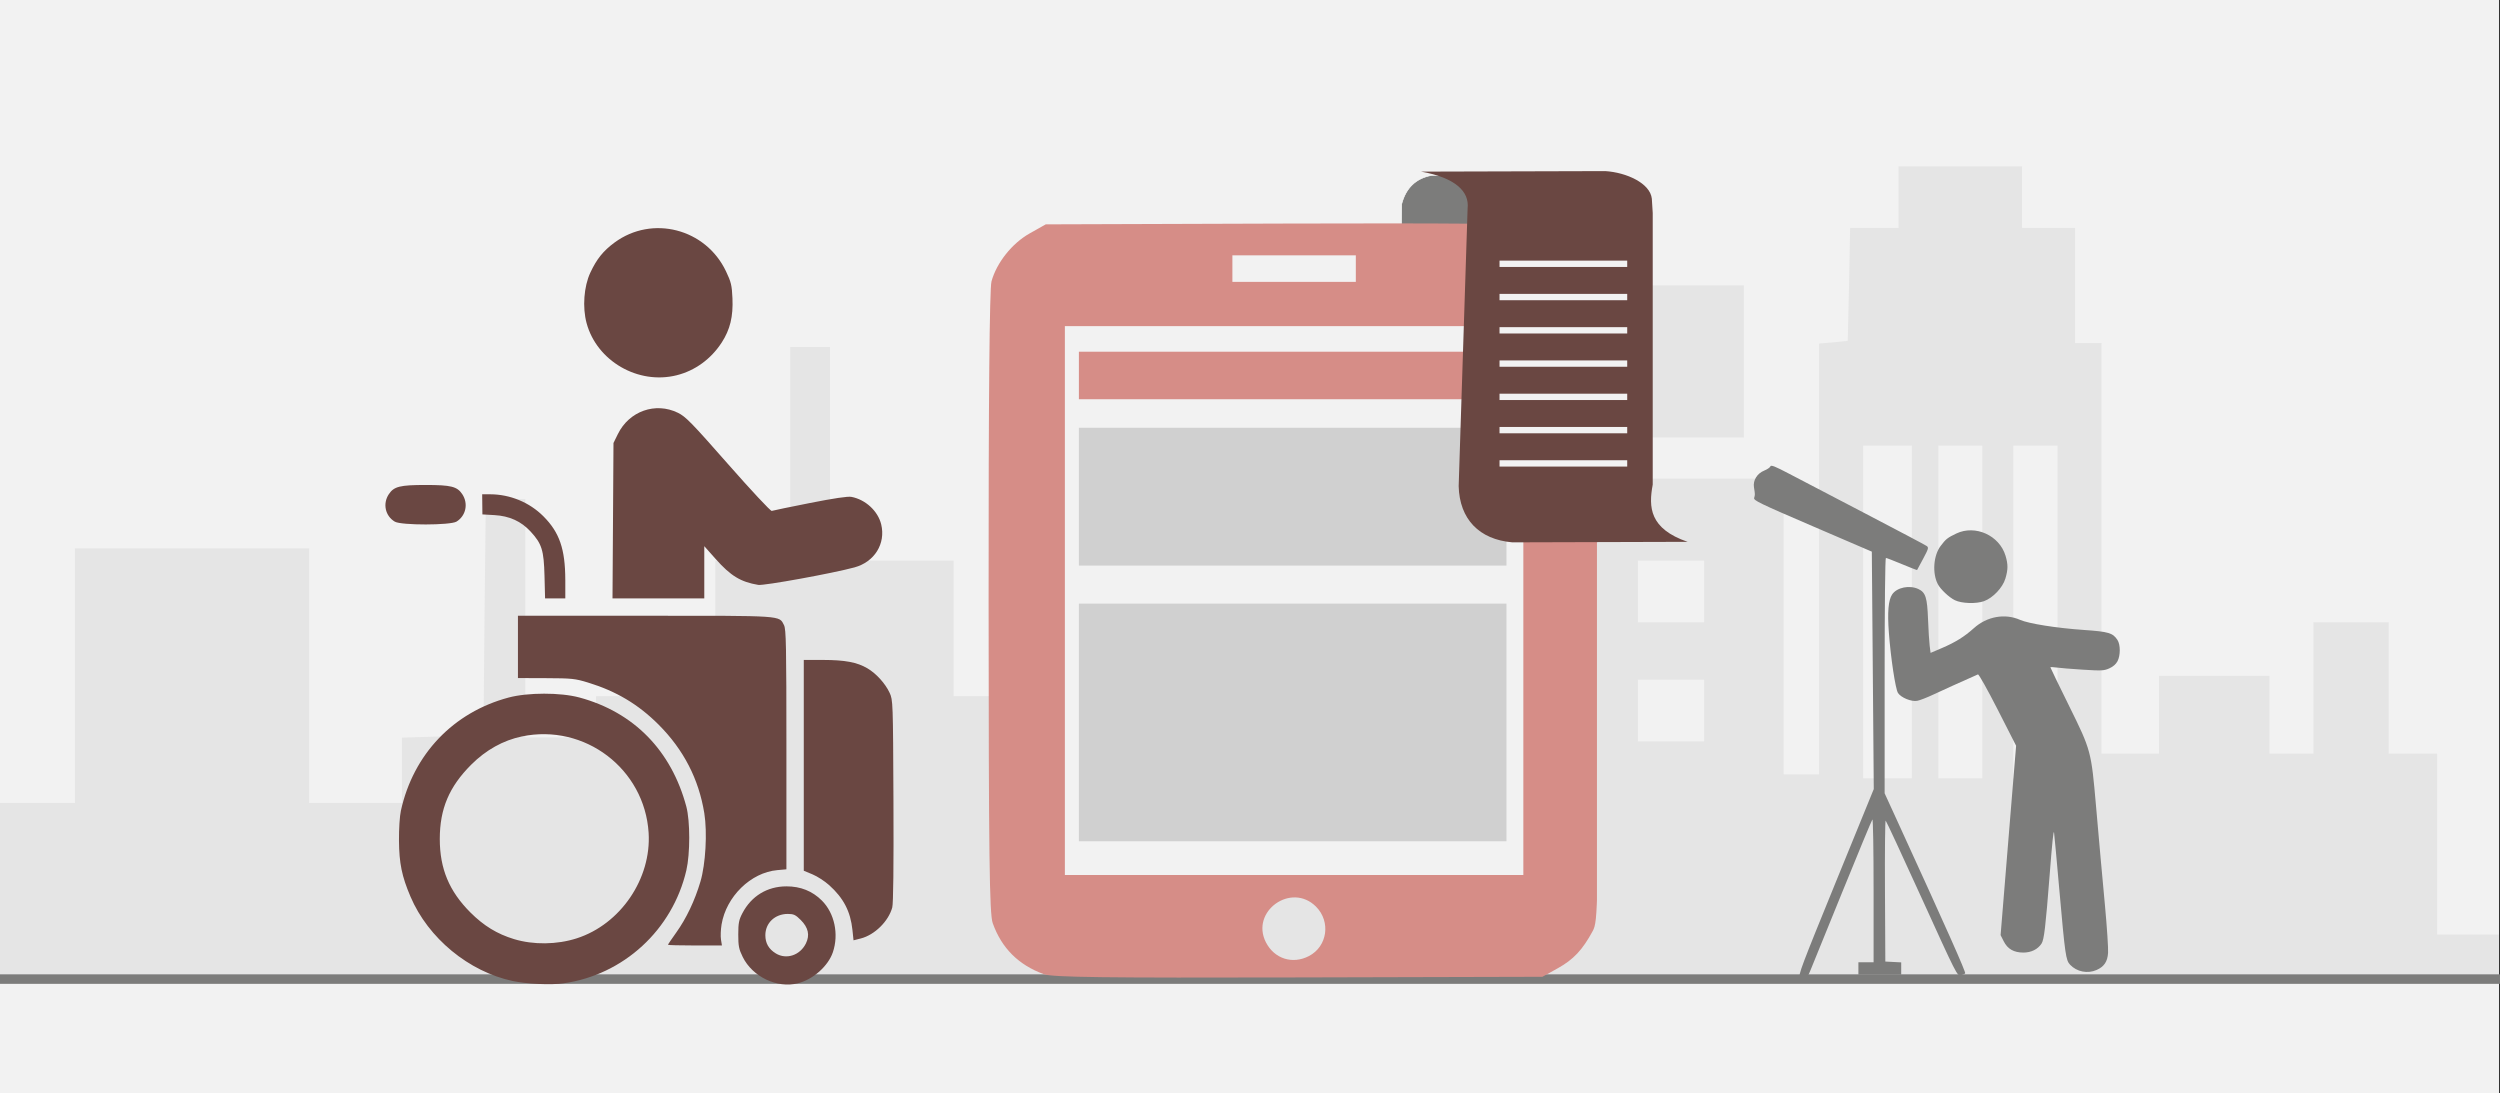
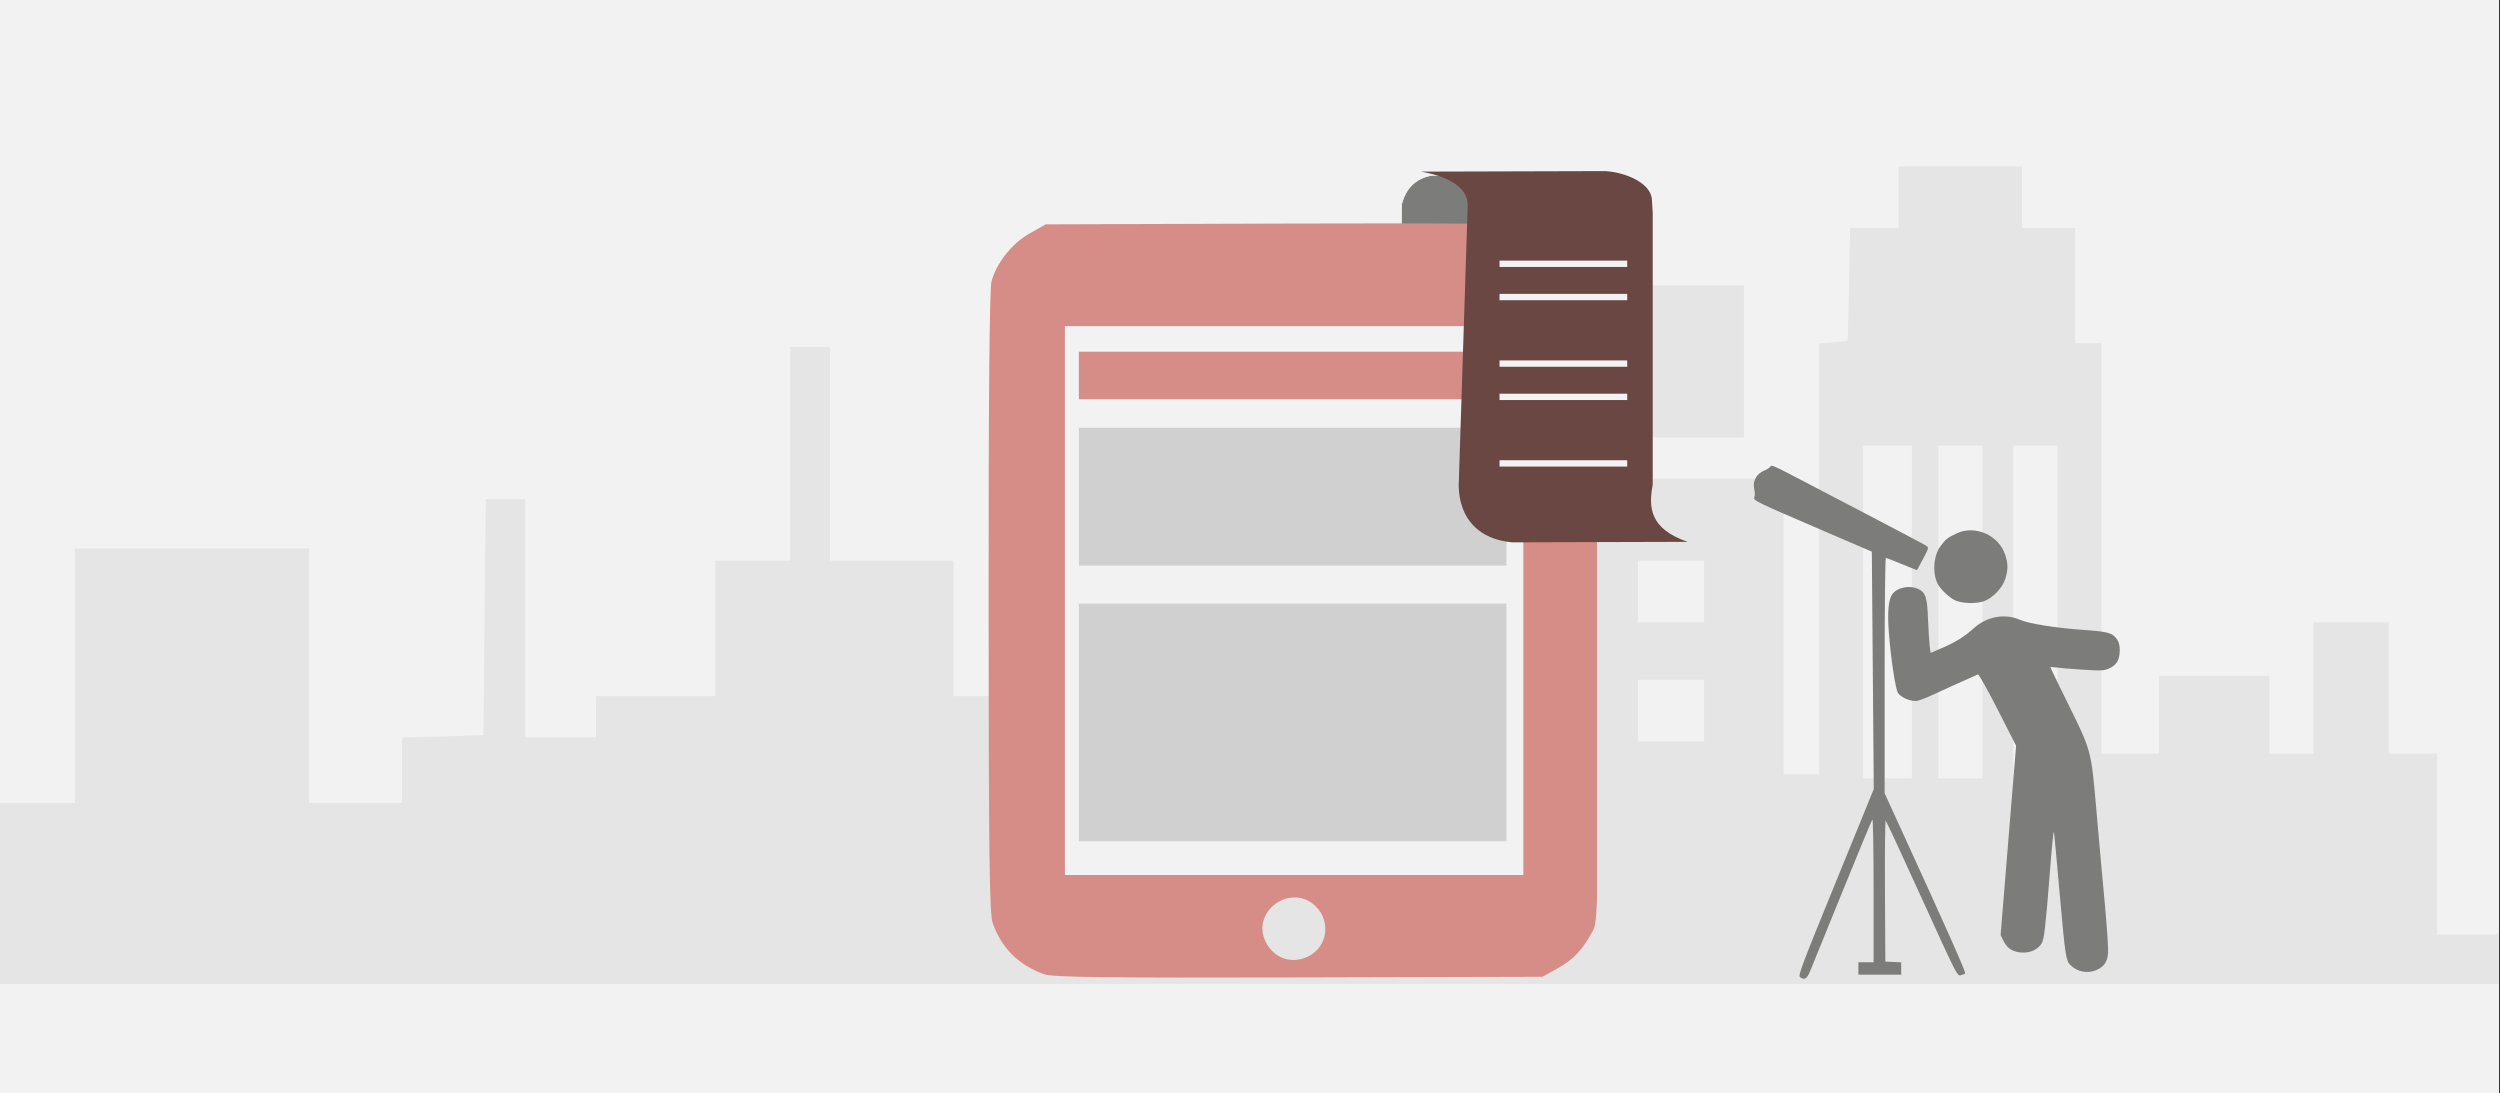
<svg xmlns="http://www.w3.org/2000/svg" width="526" height="230" overflow="hidden">
  <rect width="100%" height="100%" fill="#333333" stroke="none" />
  <defs>
    <clipPath id="clip0">
      <path d="M0 0 526 0 526 230 0 230Z" fill-rule="evenodd" clip-rule="evenodd" />
    </clipPath>
    <clipPath id="clip1">
      <path d="M369 98 446 98 446 207 369 207Z" fill-rule="evenodd" clip-rule="evenodd" />
    </clipPath>
    <clipPath id="clip2">
      <path d="M369 98 446 98 446 207 369 207Z" fill-rule="evenodd" clip-rule="evenodd" />
    </clipPath>
    <clipPath id="clip3">
      <path d="M369 98 446 98 446 207 369 207Z" fill-rule="evenodd" clip-rule="evenodd" />
    </clipPath>
    <clipPath id="clip4">
      <path d="M208 47 336 47 336 207 208 207Z" fill-rule="evenodd" clip-rule="evenodd" />
    </clipPath>
    <clipPath id="clip5">
      <path d="M208 47 336 47 336 207 208 207Z" fill-rule="evenodd" clip-rule="evenodd" />
    </clipPath>
    <clipPath id="clip6">
      <path d="M208 47 336 47 336 207 208 207Z" fill-rule="evenodd" clip-rule="evenodd" />
    </clipPath>
    <clipPath id="clip7">
      <path d="M81 48 188 48 188 208 81 208Z" fill-rule="evenodd" clip-rule="evenodd" />
    </clipPath>
    <clipPath id="clip8">
      <path d="M81 48 188 48 188 208 81 208Z" fill-rule="evenodd" clip-rule="evenodd" />
    </clipPath>
    <clipPath id="clip9">
      <path d="M81 48 188 48 188 208 81 208Z" fill-rule="evenodd" clip-rule="evenodd" />
    </clipPath>
  </defs>
  <g clip-path="url(#clip0)">
    <rect x="0" y="0" width="525.239" height="230" fill="#FFFFFF" transform="scale(1.001 1)" />
    <rect x="0" y="0" width="525.239" height="230" fill="#F2F2F2" transform="scale(1.001 1)" />
    <path d="M0 152.97 0 133.939 7.907 133.939 15.758 133.939 15.758 107.182 15.758 80.374 40.369 80.374 64.98 80.374 64.98 107.182 64.98 133.939 74.724 133.939 84.468 133.939 84.468 127.094 84.468 120.198 93.043 119.939 101.618 119.679 101.841 94.841 102.119 70.003 106.295 70.003 110.415 70.003 110.415 95.049 110.415 120.146 117.877 120.146 125.282 120.146 125.282 115.79 125.282 111.486 137.81 111.486 150.339 111.486 150.339 97.226 150.339 82.967 158.245 82.967 166.096 82.967 166.096 60.514 166.096 38.009 170.272 38.009 174.449 38.009 174.449 60.514 174.449 82.967 187.478 82.967 200.452 82.967 200.452 97.226 200.452 111.486 225.508 111.486 250.564 111.486 250.564 122.739 250.564 133.939 260.754 133.939 270.999 133.939 270.999 99.819 270.999 65.699 322.95 65.699 374.9 65.699 374.9 96.812 374.9 127.924 378.631 127.924 382.361 127.924 382.361 82.604 382.361 37.283 385.368 37.024 388.375 36.713 388.653 24.838 388.876 12.963 393.943 12.963 399.066 12.963 399.066 6.482 399.066 0 412.039 0 425.013 0 425.013 6.482 425.013 12.963 430.581 12.963 436.149 12.963 436.149 25.046 436.149 37.179 438.933 37.179 441.717 37.179 441.717 80.374 441.717 123.568 447.787 123.568 453.8 123.568 453.8 115.375 453.8 107.182 465.382 107.182 477.019 107.182 477.019 115.375 477.019 123.568 481.641 123.568 486.262 123.568 486.262 109.775 486.262 95.93 494.169 95.93 502.076 95.93 502.076 109.775 502.076 123.568 507.142 123.568 512.265 123.568 512.265 142.599 512.265 161.629 518.78 161.629 525.239 161.629 525.239 166.815 525.239 172 262.647 172 0 172 0 152.97ZM401.85 93.752 401.85 58.751 396.727 58.751 391.604 58.751 391.604 93.752 391.604 128.754 396.727 128.754 401.85 128.754 401.85 93.752ZM416.661 93.752 416.661 58.751 412.039 58.751 407.418 58.751 407.418 93.752 407.418 128.754 412.039 128.754 416.661 128.754 416.661 93.752ZM432.474 93.752 432.474 58.751 427.797 58.751 423.176 58.751 423.176 93.752 423.176 128.754 427.797 128.754 432.474 128.754 432.474 93.752ZM302.515 114.494 302.515 108.012 295.555 108.012 288.595 108.012 288.595 114.494 288.595 120.976 295.555 120.976 302.515 120.976 302.515 114.494ZM330.355 114.494 330.355 108.012 323.395 108.012 316.435 108.012 316.435 114.494 316.435 120.976 323.395 120.976 330.355 120.976 330.355 114.494ZM358.196 114.494 358.196 108.012 351.236 108.012 344.276 108.012 344.276 114.494 344.276 120.976 351.236 120.976 358.196 120.976 358.196 114.494ZM302.515 89.448 302.515 82.967 295.555 82.967 288.595 82.967 288.595 89.448 288.595 95.93 295.555 95.93 302.515 95.93 302.515 89.448ZM330.355 89.448 330.355 82.967 323.395 82.967 316.435 82.967 316.435 89.448 316.435 95.93 323.395 95.93 330.355 95.93 330.355 89.448ZM358.196 89.448 358.196 82.967 351.236 82.967 344.276 82.967 344.276 89.448 344.276 95.93 351.236 95.93 358.196 95.93 358.196 89.448ZM280.242 50.558 280.242 44.076 307.637 44.076 335.033 44.076 335.033 50.558 335.033 57.039 307.637 57.039 280.242 57.039 280.242 50.558ZM343.385 41.069 343.385 25.046 354.966 25.046 366.548 25.046 366.548 41.069 366.548 57.039 354.966 57.039 343.385 57.039 343.385 41.069Z" fill="#E5E5E5" fill-rule="evenodd" transform="matrix(1.001 0 -0 1 0 35)" />
-     <path d="M0 0 526.521 0" stroke="#7C7C7B" stroke-width="1.997" stroke-miterlimit="8" fill="none" fill-rule="evenodd" transform="matrix(1.001 0 -0 1 -1 206)" />
    <g clip-path="url(#clip1)">
      <g clip-path="url(#clip2)">
        <g clip-path="url(#clip3)">
          <path d="M-65.123-106.415C-64.774-105.577-61.734-98.097-58.369-89.794-55.003-81.491-52.136-74.573-51.998-74.421-51.855-74.265-51.746-80.71-51.746-89.3L-51.746-104.455-53.342-104.455-54.939-104.455-54.939-105.762-54.939-107.068-50.439-107.068-45.939-107.068-45.939-105.776-45.939-104.484-47.609-104.397-49.278-104.31-49.353-89.412C-49.395-81.219-49.329-74.576-49.208-74.651-49.086-74.726-45.656-82.12-41.584-91.082-34.361-106.982-34.163-107.373-33.455-107.202-33.056-107.106-32.625-106.925-32.497-106.8-32.294-106.603-36.377-97.42-46.638-74.999L-49.423-68.914-49.423-44.152C-49.423-29.532-49.315-19.391-49.16-19.391-49.015-19.391-47.492-19.979-45.774-20.699-44.057-21.418-42.63-21.974-42.602-21.933-42.575-21.892-41.999-20.819-41.322-19.547-40.193-17.428-40.132-17.206-40.584-16.875-40.856-16.677-46.646-13.61-53.452-10.06-60.258-6.51-67.5-2.725-69.545-1.649-72.484-0.103-73.299 0.217-73.43-0.123-73.521-0.361-74.099-0.756-74.713-1.002-76.22-1.605-77.126-3.07-76.889-4.523-76.649-6.002-76.647-6.102-76.849-6.762-77.009-7.286-75.812-7.865-64.572-12.703L-52.117-18.064-51.912-43.042-51.707-68.02-59.699-87.617C-66.895-105.265-67.642-107.25-67.211-107.576-66.289-108.274-65.78-107.991-65.123-106.415ZM-4.859-106.078C-3.284-105.378-2.585-104.333-2.458-102.492-2.395-101.576-2.687-97.103-3.109-92.552-3.95-83.463-4.076-82.056-4.987-71.649-6.007-59.984-6.029-59.902-10.645-50.54-12.812-46.146-14.584-42.486-14.584-42.406-14.584-42.326-14.029-42.343-13.351-42.443-12.672-42.544-10.163-42.749-7.775-42.899-3.809-43.148-3.327-43.124-2.207-42.629-1.415-42.279-0.801-41.744-0.474-41.118 0.163-39.898 0.157-37.633-0.486-36.651-1.461-35.164-2.326-34.906-7.558-34.542-13.332-34.141-19.141-33.218-20.972-32.412-24.153-31.01-27.934-31.698-30.683-34.18-32.645-35.951-34.571-37.148-37.41-38.361L-39.768-39.369-39.957-37.872C-40.062-37.048-40.216-34.545-40.3-32.31-40.473-27.714-40.809-26.655-42.319-25.938-44.206-25.043-46.88-25.599-47.856-27.089-48.642-28.288-48.853-30.772-48.536-35.068-48.143-40.401-47.154-46.969-46.619-47.797-45.983-48.785-43.79-49.681-42.572-49.453-42.029-49.351-40.508-48.76-39.19-48.138-37.302-47.248-33.264-45.422-29.807-43.893-29.635-43.817-27.775-47.14-25.642-51.331L-21.788-58.905-22.271-64.769C-22.537-67.994-22.877-72.135-23.026-73.971-23.175-75.808-23.691-82.134-24.173-88.031L-25.049-98.751-24.389-100.059C-23.575-101.673-22.262-102.424-20.25-102.422-18.612-102.421-17.23-101.734-16.441-100.53-15.909-99.717-15.588-97.002-14.744-86.165-14.199-79.156-13.931-76.566-13.813-77.165-13.766-77.404-13.267-82.826-12.704-89.213-11.495-102.917-11.338-104.019-10.454-104.966-9.05-106.469-6.762-106.924-4.859-106.078ZM-28.535-28.485C-26.654-27.799-24.607-25.633-24.042-23.729-23.473-21.814-23.466-20.762-24.012-18.935-25.292-14.644-30.375-12.347-34.365-14.256-36.214-15.14-36.553-15.41-37.663-16.883-39.165-18.873-39.438-22.61-38.249-24.896-37.682-25.987-35.868-27.7-34.66-28.285-33.219-28.983-30.174-29.082-28.535-28.485Z" fill="#7C7C7B" transform="matrix(1.001 8.74961e-08 8.74228e-08 -1 446 98)" />
        </g>
      </g>
    </g>
    <path d="M41.179 1.183 39.708 0 14.602 0.422C11.449 1.038 9.315 2.956 8.404 6.432L8.089 46.254C8.102 48.558 7.099 51.249 0 53.011L23.32 52.794 24.056 8.158C24.015 5.346 22.956 2.848 19.014 1.183Z" stroke="#FFFFFF" stroke-width="0.125" stroke-miterlimit="8" fill="#7C7C7B" fill-rule="evenodd" transform="matrix(1.001 0 -0 1 286.5 36.5)" />
    <rect x="0" y="0" width="110.839" height="120" fill="#F2F2F2" transform="matrix(1.001 0 -0 1 220 65)" />
    <g clip-path="url(#clip4)">
      <g clip-path="url(#clip5)">
        <g clip-path="url(#clip6)">
-           <path d="M11.647 157.347C6.303 155.42 2.734 151.873 0.864 146.631 0.179 144.711 0.021 132.392 0.002 79.353-0.022 36.986 0.198 13.635 0.61 12.151 1.698 8.233 4.932 4.183 8.628 2.11L12.029 0.203 62.925 0.035C96.626-0.077 114.626 0.082 116.202 0.507 120.196 1.582 124.274 4.807 126.373 8.551L128.28 11.952 128.28 79.043C128.28 143.764 128.238 146.212 127.106 148.299 124.968 152.242 123.066 154.264 119.78 156.084L116.531 157.884 65.208 158.019C24.293 158.126 13.43 157.99 11.647 157.347ZM67.392 153.545C71.289 151.53 72.039 146.334 68.888 143.182 63.701 137.995 55.002 144.191 58.359 150.683 60.136 154.118 63.948 155.326 67.392 153.545ZM112.512 79.043 112.512 21.536 64.28 21.536 16.048 21.536 16.048 79.043 16.048 136.551 64.28 136.551 112.512 136.551ZM77.266 9.478 77.266 6.696 64.28 6.696 51.295 6.696 51.295 9.478 51.295 12.261 64.28 12.261 77.266 12.261Z" fill="#D68D87" transform="matrix(1 0 -0 1.004 208 47)" />
+           <path d="M11.647 157.347C6.303 155.42 2.734 151.873 0.864 146.631 0.179 144.711 0.021 132.392 0.002 79.353-0.022 36.986 0.198 13.635 0.61 12.151 1.698 8.233 4.932 4.183 8.628 2.11L12.029 0.203 62.925 0.035C96.626-0.077 114.626 0.082 116.202 0.507 120.196 1.582 124.274 4.807 126.373 8.551L128.28 11.952 128.28 79.043C128.28 143.764 128.238 146.212 127.106 148.299 124.968 152.242 123.066 154.264 119.78 156.084L116.531 157.884 65.208 158.019C24.293 158.126 13.43 157.99 11.647 157.347ZM67.392 153.545C71.289 151.53 72.039 146.334 68.888 143.182 63.701 137.995 55.002 144.191 58.359 150.683 60.136 154.118 63.948 155.326 67.392 153.545ZM112.512 79.043 112.512 21.536 64.28 21.536 16.048 21.536 16.048 79.043 16.048 136.551 64.28 136.551 112.512 136.551ZZ" fill="#D68D87" transform="matrix(1 0 -0 1.004 208 47)" />
        </g>
      </g>
    </g>
    <rect x="0" y="0" width="89.87" height="10" fill="#D68D87" transform="matrix(1.001 0 -0 1 227 74)" />
    <rect x="0" y="0" width="89.87" height="29" fill="#D0D0D0" transform="matrix(1.001 0 -0 1 227 90)" />
    <rect x="0" y="0" width="89.87" height="50" fill="#D0D0D0" transform="matrix(1.001 0 -0 1 227 127)" />
    <path d="M0 0.109 38.721 0C43.2 0.29 48.15 2.562 48.496 5.799L48.684 8.808 48.684 65.969C47.794 70.729 48.004 75.236 56.014 78.002L19.174 78.111C12.218 77.507 8.082 73.242 7.896 66.295L9.775 7.841C10.179 4.277 7.163 1.377 0 0.109Z" fill="#6A4742" fill-rule="evenodd" transform="matrix(1.001 0 -0 1 299 36)" />
    <path d="M0 0 26.838 0" stroke="#F2F2F2" stroke-width="1.331" stroke-miterlimit="8" fill="none" fill-rule="evenodd" transform="matrix(1.001 0 -0 1 315.5 55.5)" />
    <path d="M0 0 26.838 0" stroke="#F2F2F2" stroke-width="1.331" stroke-miterlimit="8" fill="none" fill-rule="evenodd" transform="matrix(1.001 0 -0 1 315.5 62.5)" />
-     <path d="M0 0 26.838 0" stroke="#F2F2F2" stroke-width="1.331" stroke-miterlimit="8" fill="none" fill-rule="evenodd" transform="matrix(1.001 0 -0 1 315.5 69.5)" />
    <path d="M0 0 26.838 0" stroke="#F2F2F2" stroke-width="1.331" stroke-miterlimit="8" fill="none" fill-rule="evenodd" transform="matrix(1.001 0 -0 1 315.5 83.5)" />
-     <path d="M0 0 26.838 0" stroke="#F2F2F2" stroke-width="1.331" stroke-miterlimit="8" fill="none" fill-rule="evenodd" transform="matrix(1.001 0 -0 1 315.5 90.5)" />
    <path d="M0 0 26.838 0" stroke="#F2F2F2" stroke-width="1.331" stroke-miterlimit="8" fill="none" fill-rule="evenodd" transform="matrix(1.001 0 -0 1 315.5 97.5)" />
    <path d="M0 0 26.838 0" stroke="#F2F2F2" stroke-width="1.331" stroke-miterlimit="8" fill="none" fill-rule="evenodd" transform="matrix(1.001 0 -0 1 315.5 76.5)" />
    <g clip-path="url(#clip7)">
      <g clip-path="url(#clip8)">
        <g clip-path="url(#clip9)">
-           <path d="M-20.105-158.883C-16.918-158.087-13.747-155.273-12.755-152.361-11.462-148.565-12.401-144.137-15.064-141.474-17.058-139.481-19.547-138.484-22.517-138.489-26.541-138.497-29.869-140.52-31.749-144.102-32.502-145.535-32.633-146.198-32.636-148.605-32.636-151.03-32.51-151.692-31.71-153.323-29.649-157.52-24.506-159.984-20.105-158.883ZM-24.739-152.603C-26.23-151.694-26.943-150.454-26.943-148.771-26.943-146.2-24.936-144.293-22.229-144.29-20.992-144.289-20.594-144.475-19.518-145.55-17.909-147.159-17.557-148.74-18.416-150.494-19.643-152.998-22.519-153.956-24.739-152.603ZM-69.385-158.893C-56.755-157.119-46.462-147.649-43.55-135.125-42.737-131.626-42.74-124.774-43.55-121.717-46.703-109.908-54.585-101.852-66.018-98.755-69.992-97.678-76.873-97.682-80.911-98.764-92.542-101.878-100.918-110.679-103.544-122.547-103.798-123.698-103.971-126.36-103.951-128.854-103.915-133.625-103.352-136.372-101.532-140.648-97.809-149.397-89.279-156.44-80.022-158.41-77.095-159.033-72.016-159.263-69.379-158.893ZM-79.779-149.585C-83.323-148.505-86.132-146.787-88.933-143.986-93.402-139.517-95.374-134.783-95.374-128.522-95.374-122.177-93.415-117.54-88.769-112.889-85.676-109.793-82.047-107.768-78.117-106.946-64.917-104.184-52.325-113.765-51.478-127.214-50.87-136.878-57.385-146.457-66.587-149.425-70.742-150.766-75.708-150.826-79.779-149.585ZM-36.269-149.683C-36.379-148.999-36.324-147.569-36.146-146.506-35.16-140.623-30-135.581-24.452-135.078L-22.517-134.903-22.517-109.705C-22.517-87.831-22.584-84.378-23.021-83.533-24.088-81.469-22.864-81.552-52.209-81.552L-78.947-81.552-78.947-88.108-78.947-94.664-73.055-94.685C-67.63-94.705-66.931-94.778-64.233-95.605-58.283-97.427-53.664-100.18-49.396-104.447-44.135-109.709-40.93-115.925-39.772-123.116-39.122-127.15-39.499-133.807-40.586-137.485-41.765-141.477-43.552-145.244-45.67-148.202-46.629-149.541-47.413-150.702-47.413-150.782-47.413-150.862-44.86-150.928-41.741-150.928L-36.068-150.928ZM-6.88-149.453C-3.964-148.709-1.05-145.832-0.266-142.922-0.046-142.104 0.041-134.2-0.018-120.485-0.109-99.656-0.123-99.286-0.82-97.777-1.732-95.805-3.643-93.697-5.511-92.602-7.667-91.339-10.221-90.858-14.799-90.852L-18.866-90.847-18.866-113.026-18.866-135.205-17.041-135.961C-16.038-136.377-14.463-137.395-13.542-138.223-10.505-140.954-9.045-143.764-8.637-147.668L-8.409-149.843ZM-39.778-72.408-39.778-66.914-37.418-69.575C-34.234-73.164-32.145-74.44-28.43-75.063-27.243-75.261-12.707-72.613-8.195-71.376-3.991-70.223-1.618-66.396-2.591-62.338-3.265-59.529-5.883-57.108-8.86-56.54-9.597-56.399-12.553-56.838-17.587-57.836-21.775-58.665-25.381-59.412-25.601-59.494-25.822-59.577-29.933-55.17-34.737-49.7-42.448-40.92-43.688-39.649-45.329-38.847-50.044-36.54-55.573-38.501-57.938-43.319L-58.864-45.205-58.967-61.553-59.07-77.901-49.424-77.901-39.778-77.901ZM-68.994-74.001C-69.006-67.527-70.215-64.007-73.609-60.614-76.533-57.69-80.598-56.01-84.78-55.998L-86.464-55.993-86.44-58.112-86.416-60.232-83.881-60.379C-80.731-60.561-78.28-61.675-76.298-63.825-73.921-66.404-73.502-67.739-73.363-73.171L-73.243-77.901-71.116-77.901-68.99-77.901-68.99-74ZM-91.851-61.741C-89.865-60.509-89.334-57.93-90.659-55.959-91.739-54.353-93.003-54.039-98.366-54.039-103.728-54.039-104.992-54.353-106.072-55.959-107.413-57.954-106.853-60.559-104.825-61.757-103.479-62.552-93.137-62.539-91.851-61.741ZM-45.587-30.957C-41.724-29.991-38.365-27.545-36.106-24.053-34.353-21.342-33.689-18.605-33.857-14.768-33.977-12.021-34.137-11.352-35.219-9.075-39.481-0.1-50.715 2.803-58.631-3.024-61.01-4.776-62.381-6.479-63.728-9.359-65.091-12.271-65.416-16.668-64.514-19.999-62.357-27.967-53.69-32.985-45.587-30.957Z" fill="#6A4742" transform="matrix(1.001 8.75167e-08 8.74228e-08 -1 188 48)" />
-         </g>
+           </g>
      </g>
    </g>
  </g>
</svg>